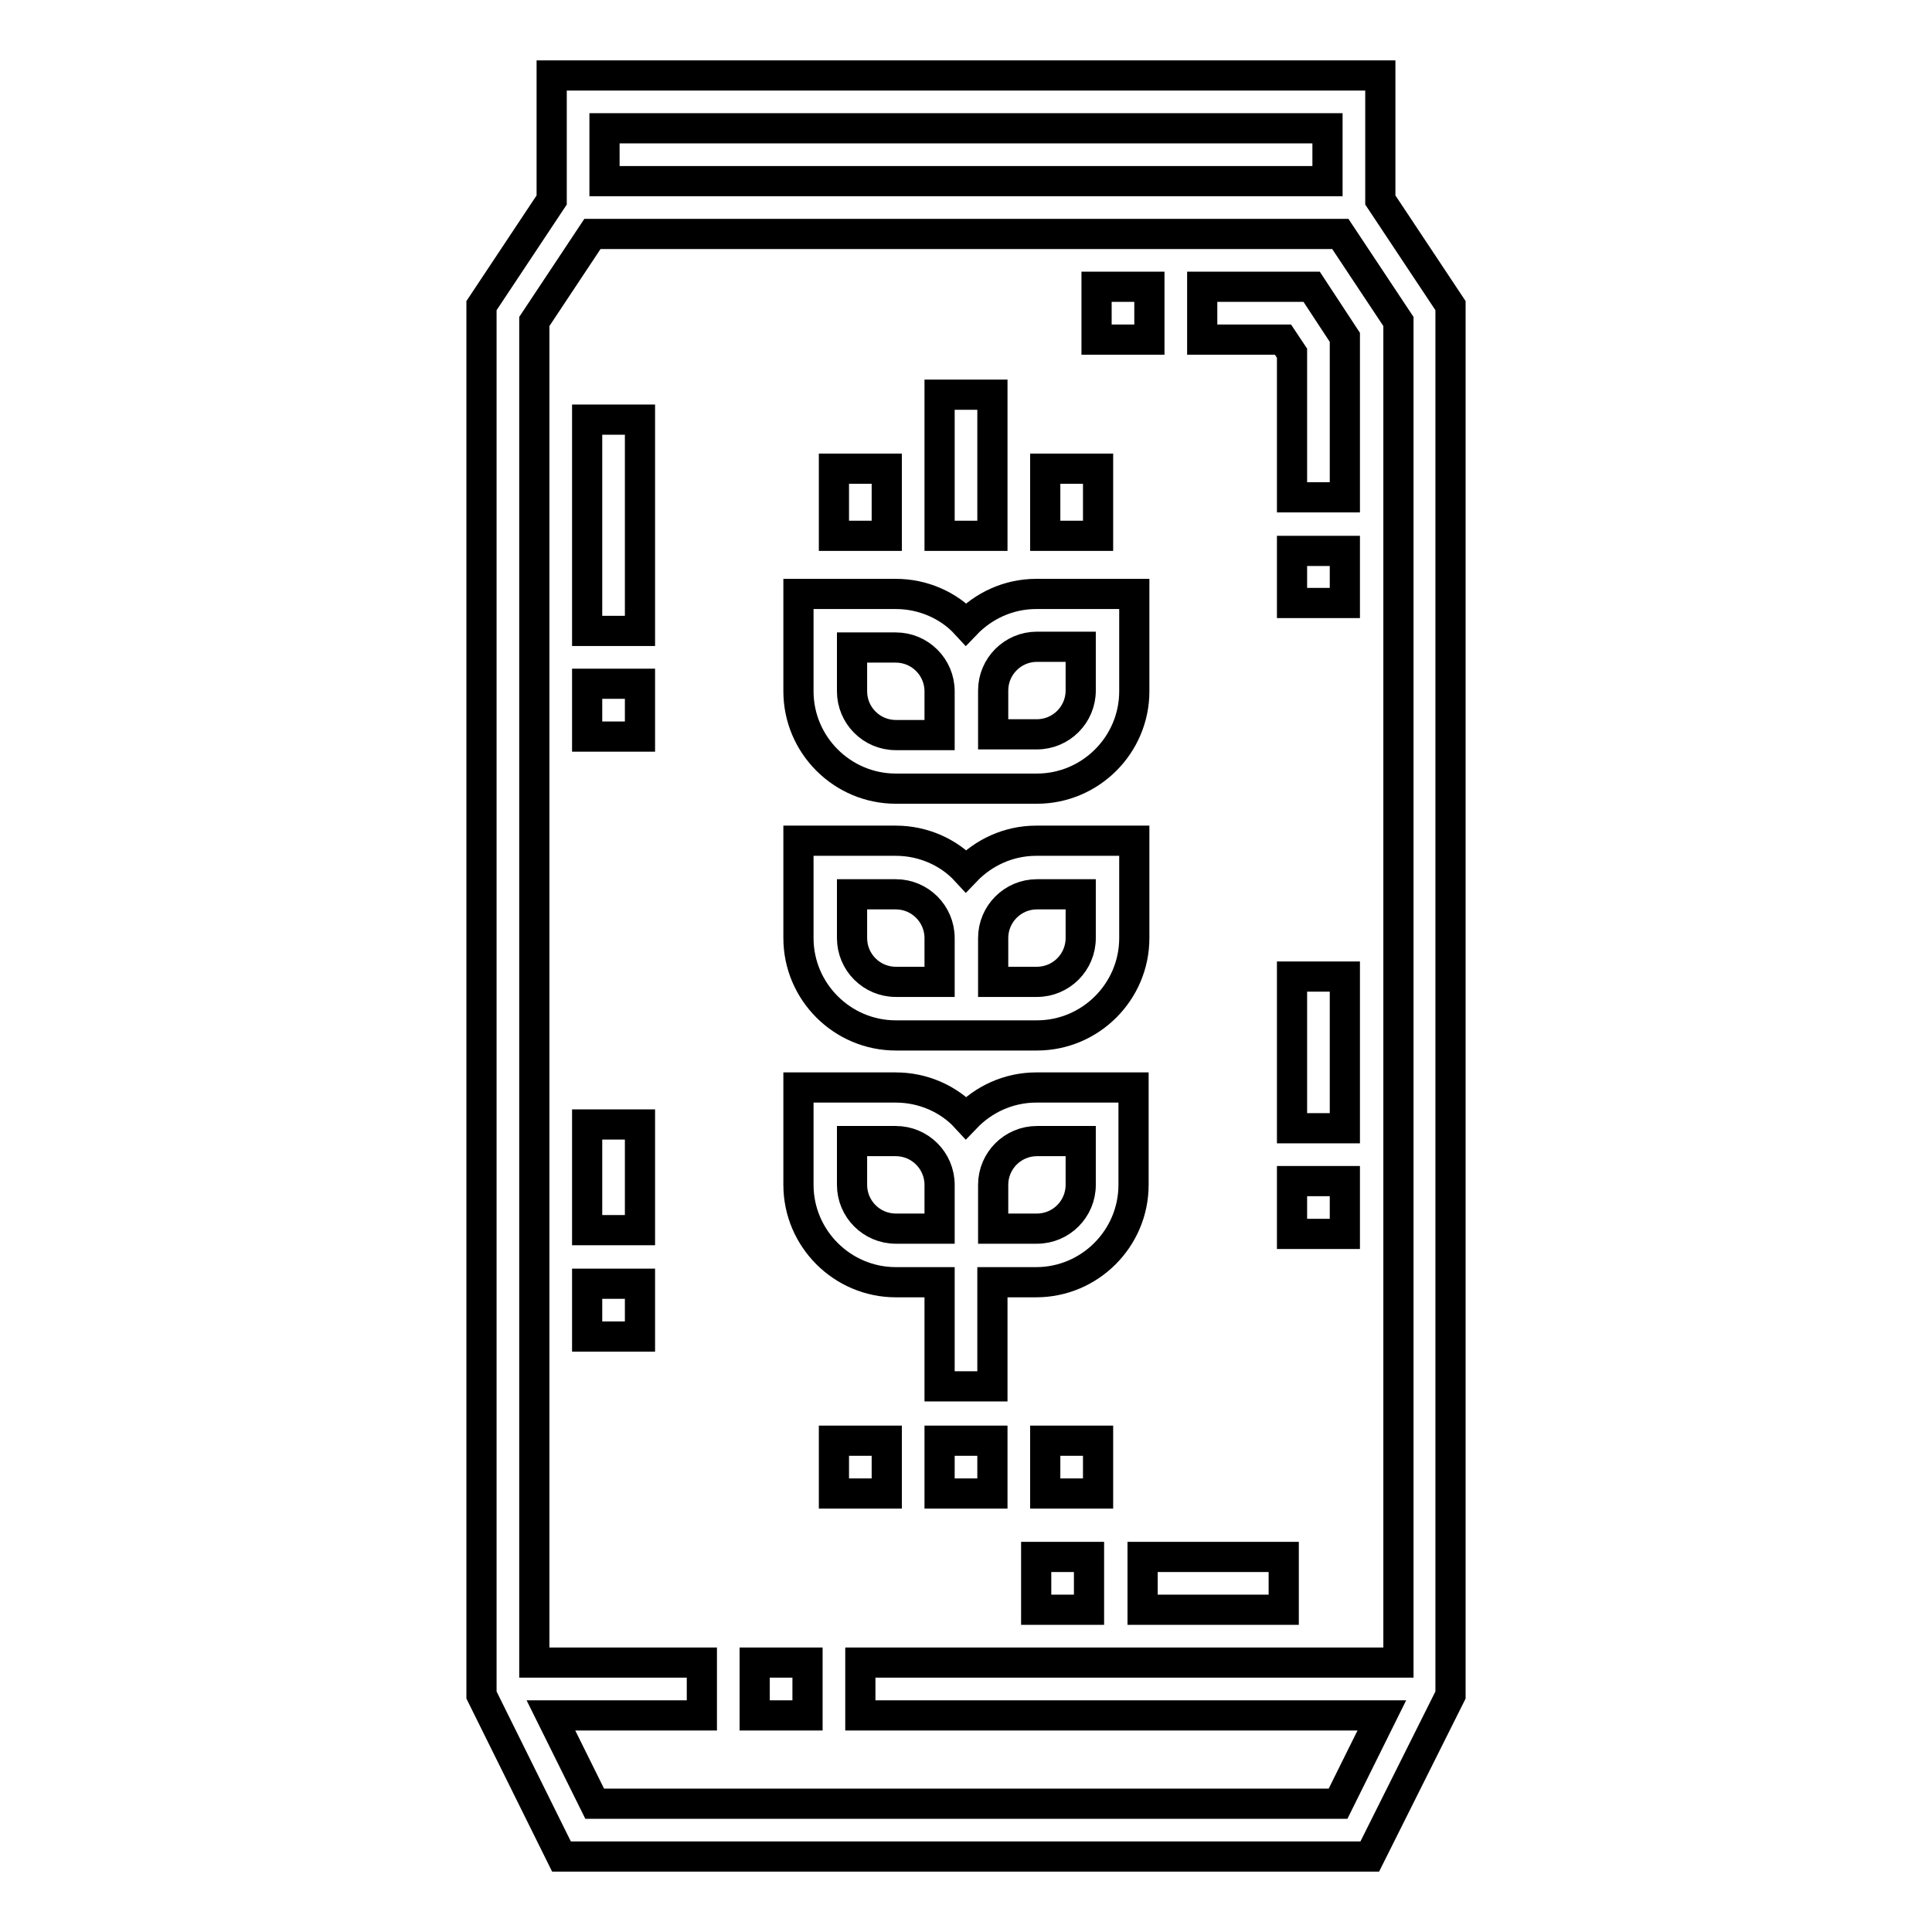
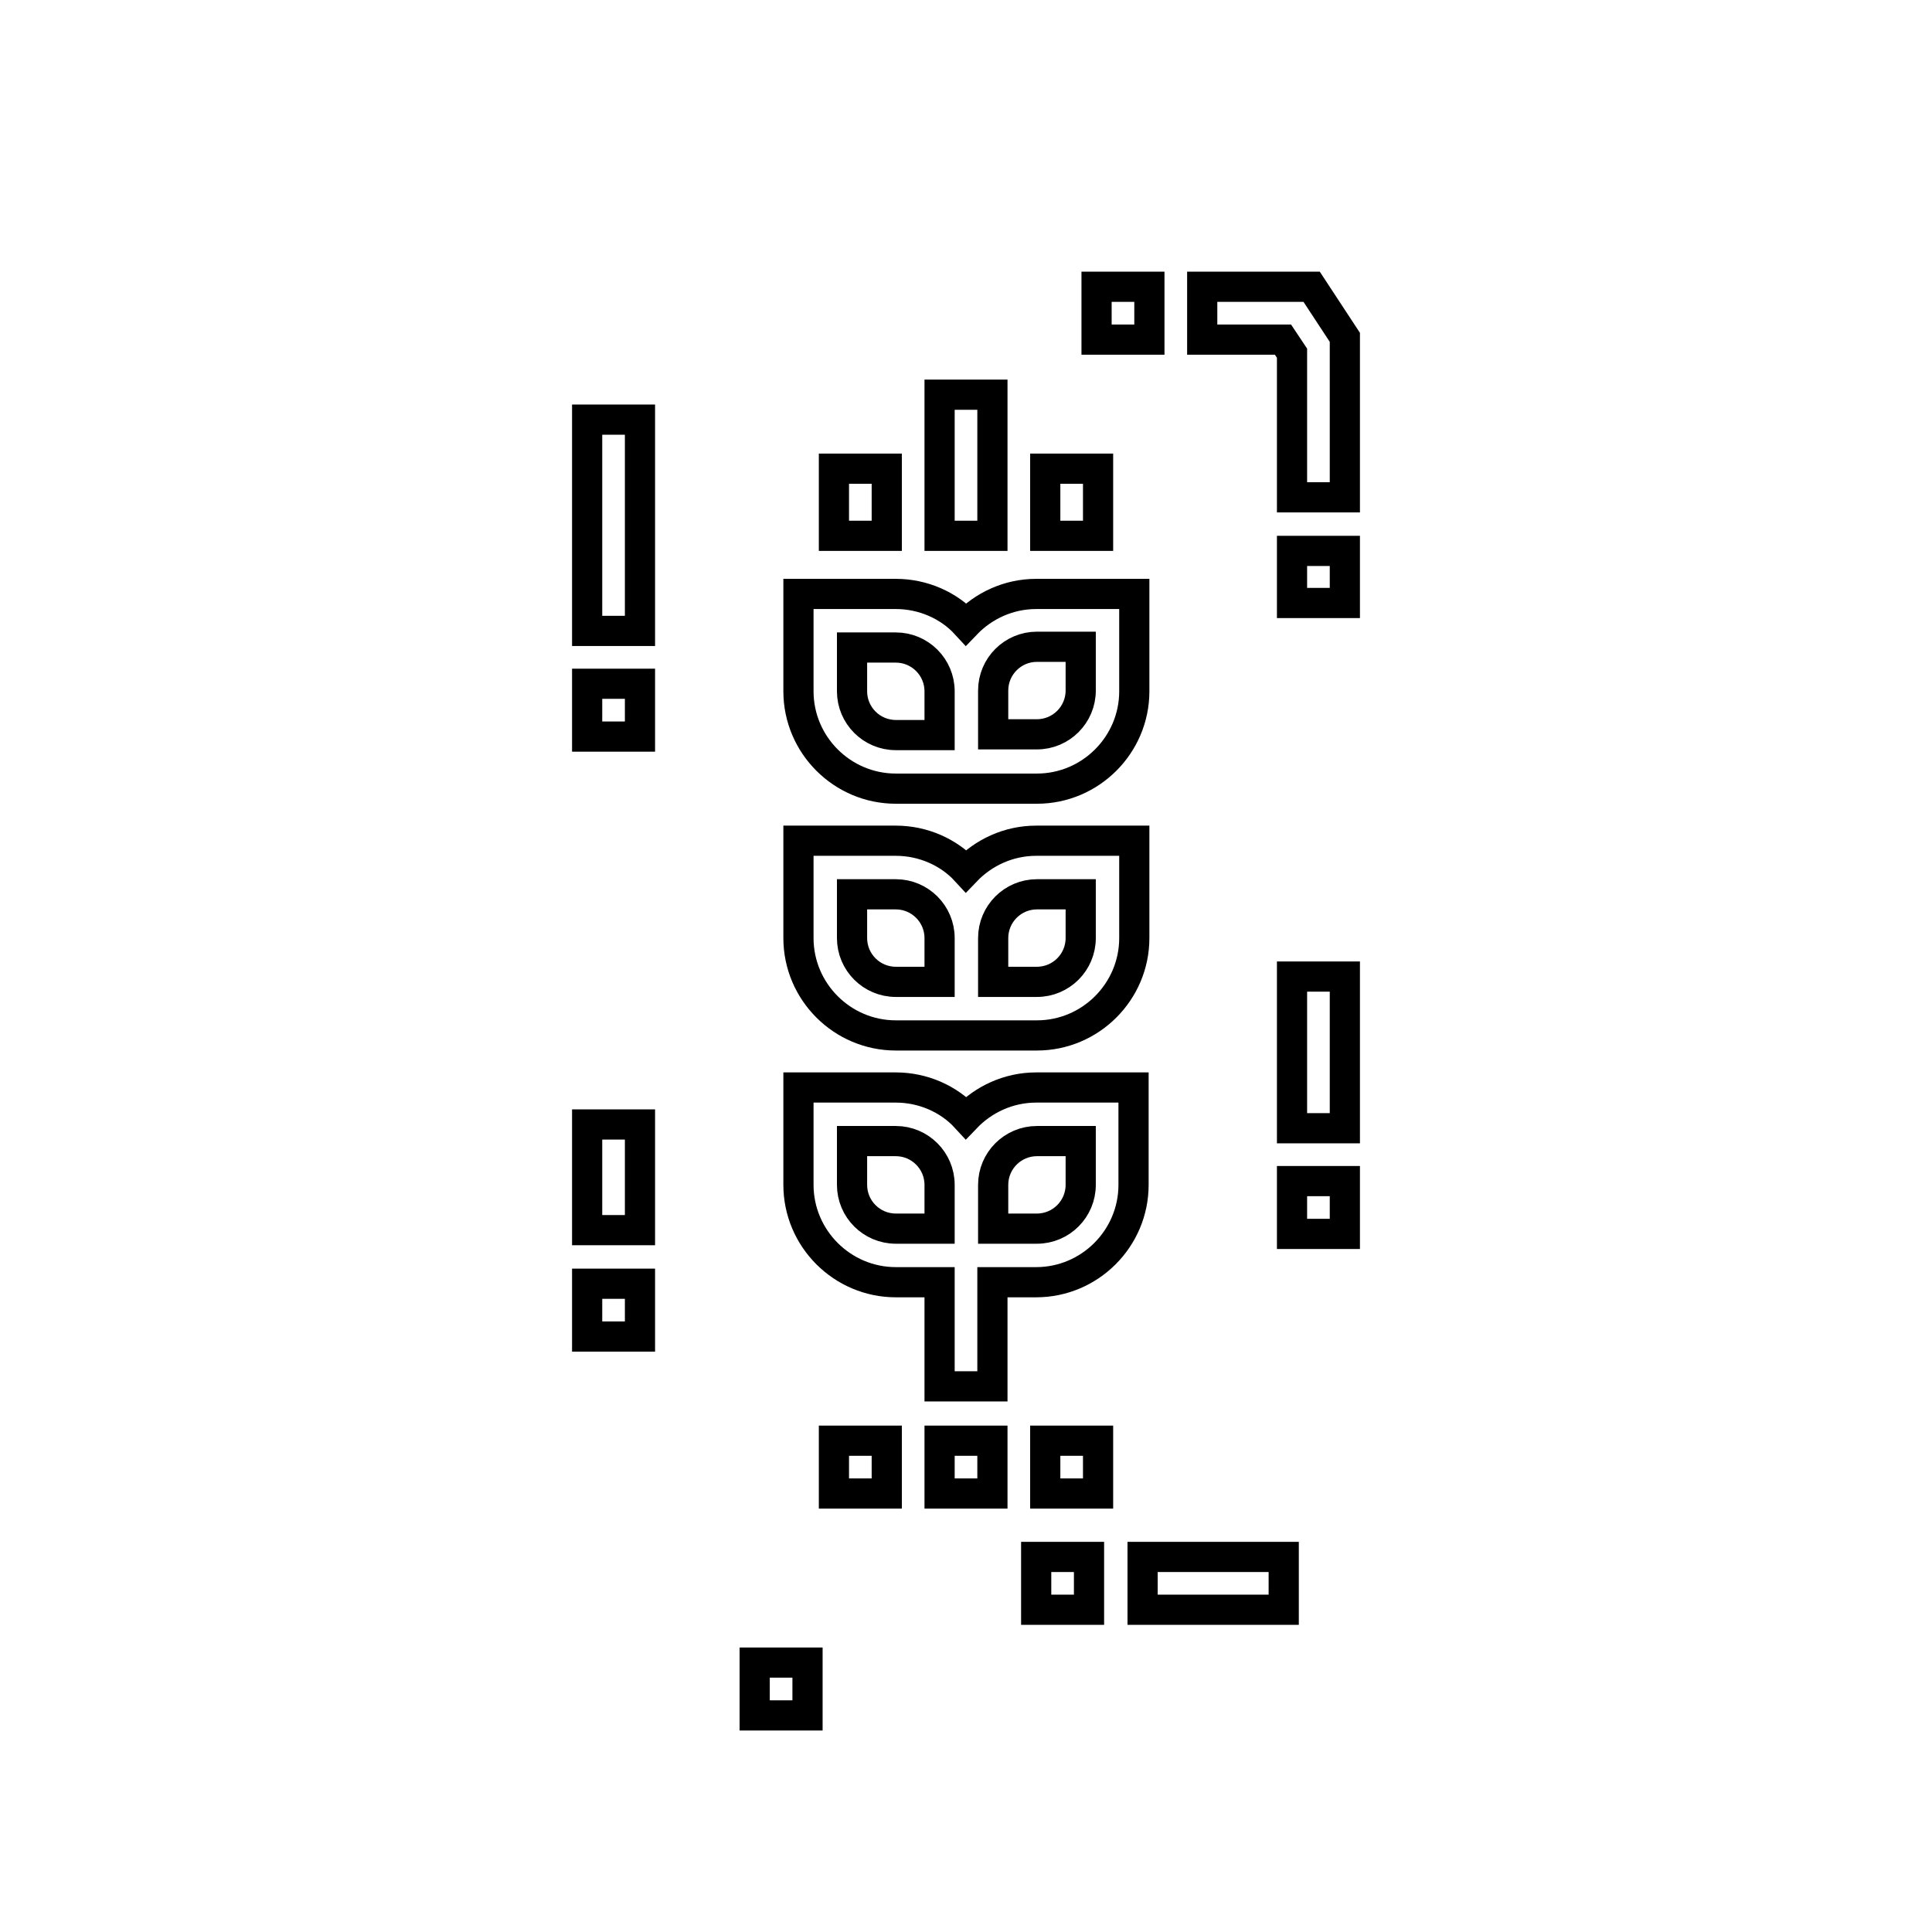
<svg xmlns="http://www.w3.org/2000/svg" version="1.1" x="0px" y="0px" viewBox="0 0 256 256" enable-background="new 0 0 256 256" xml:space="preserve">
  <g>
-     <path stroke-width="4" fill-opacity="0" stroke="#000000" d="M182.9,26.5V10H73.1v16.5l-9.3,14v184.1L74.4,246h107.1l10.7-21.4V40.5L182.9,26.5z M80.1,17h95.8v7H80.1 V17z M185.2,220.3H114v7h69.1l-5.8,11.7H78.8l-5.8-11.7h20v-7H70.8V42.6L78.5,31h99.1l7.7,11.6V220.3L185.2,220.3z" />
    <path stroke-width="4" fill-opacity="0" stroke="#000000" d="M100,220.3h7v7h-7V220.3z M137.3,144.1c-3.7,0-7,1.6-9.3,4c-2.3-2.5-5.7-4-9.3-4h-12.9V157 c0,7.1,5.8,12.9,12.9,12.9h5.8v13.8h7v-13.8h5.8c7.1,0,12.9-5.8,12.9-12.9v-12.9L137.3,144.1L137.3,144.1z M124.5,162.8h-5.8 c-3.2,0-5.8-2.6-5.8-5.8v-5.8h5.8c3.2,0,5.8,2.6,5.8,5.8V162.8z M143.2,157c0,3.2-2.6,5.8-5.8,5.8h-5.8V157c0-3.2,2.6-5.8,5.8-5.8 h5.8V157z M137.3,111.4c-3.7,0-7,1.6-9.3,4c-2.3-2.5-5.7-4-9.3-4h-12.9v12.9c0,7.1,5.8,12.9,12.9,12.9h18.7 c7.1,0,12.9-5.8,12.9-12.9v-12.9H137.3L137.3,111.4z M124.5,130.1h-5.8c-3.2,0-5.8-2.6-5.8-5.8v-5.8h5.8c3.2,0,5.8,2.6,5.8,5.8 V130.1z M143.2,124.3c0,3.2-2.6,5.8-5.8,5.8h-5.8v-5.8c0-3.2,2.6-5.8,5.8-5.8h5.8V124.3z M137.3,78.7c-3.7,0-7,1.6-9.3,4 c-2.3-2.5-5.7-4-9.3-4h-12.9v12.9c0,7.1,5.8,12.9,12.9,12.9h18.7c7.1,0,12.9-5.8,12.9-12.9V78.7H137.3L137.3,78.7z M124.5,97.4 h-5.8c-3.2,0-5.8-2.6-5.8-5.8v-5.8h5.8c3.2,0,5.8,2.6,5.8,5.8V97.4z M143.2,91.5c0,3.2-2.6,5.8-5.8,5.8h-5.8v-5.8 c0-3.2,2.6-5.8,5.8-5.8h5.8V91.5z M124.5,52.3h7V71h-7V52.3z M138.5,62.1h7V71h-7V62.1z M110.5,62.1h7V71h-7V62.1z M77.8,55.6h7v28 h-7V55.6z M77.8,90.6h7v7h-7V90.6z M77.8,149h7v14h-7V149z M77.8,170.1h7v7h-7V170.1z M145.3,38h7v7h-7V38z M173.8,38h-14.5v7H170 l1.2,1.8v19.1h7V44.7L173.8,38z M171.2,73h7v6.9h-7V73z M171.2,156.5h7v7h-7V156.5z M171.2,129.4h7v20.1h-7V129.4z M137.3,206.3h7 v7h-7V206.3z M151.4,206.3h18.7v7h-18.7V206.3z M110.5,190.9h7v7h-7V190.9z M138.5,190.9h7v7h-7V190.9z M124.5,190.9h7v7h-7V190.9z " />
  </g>
</svg>